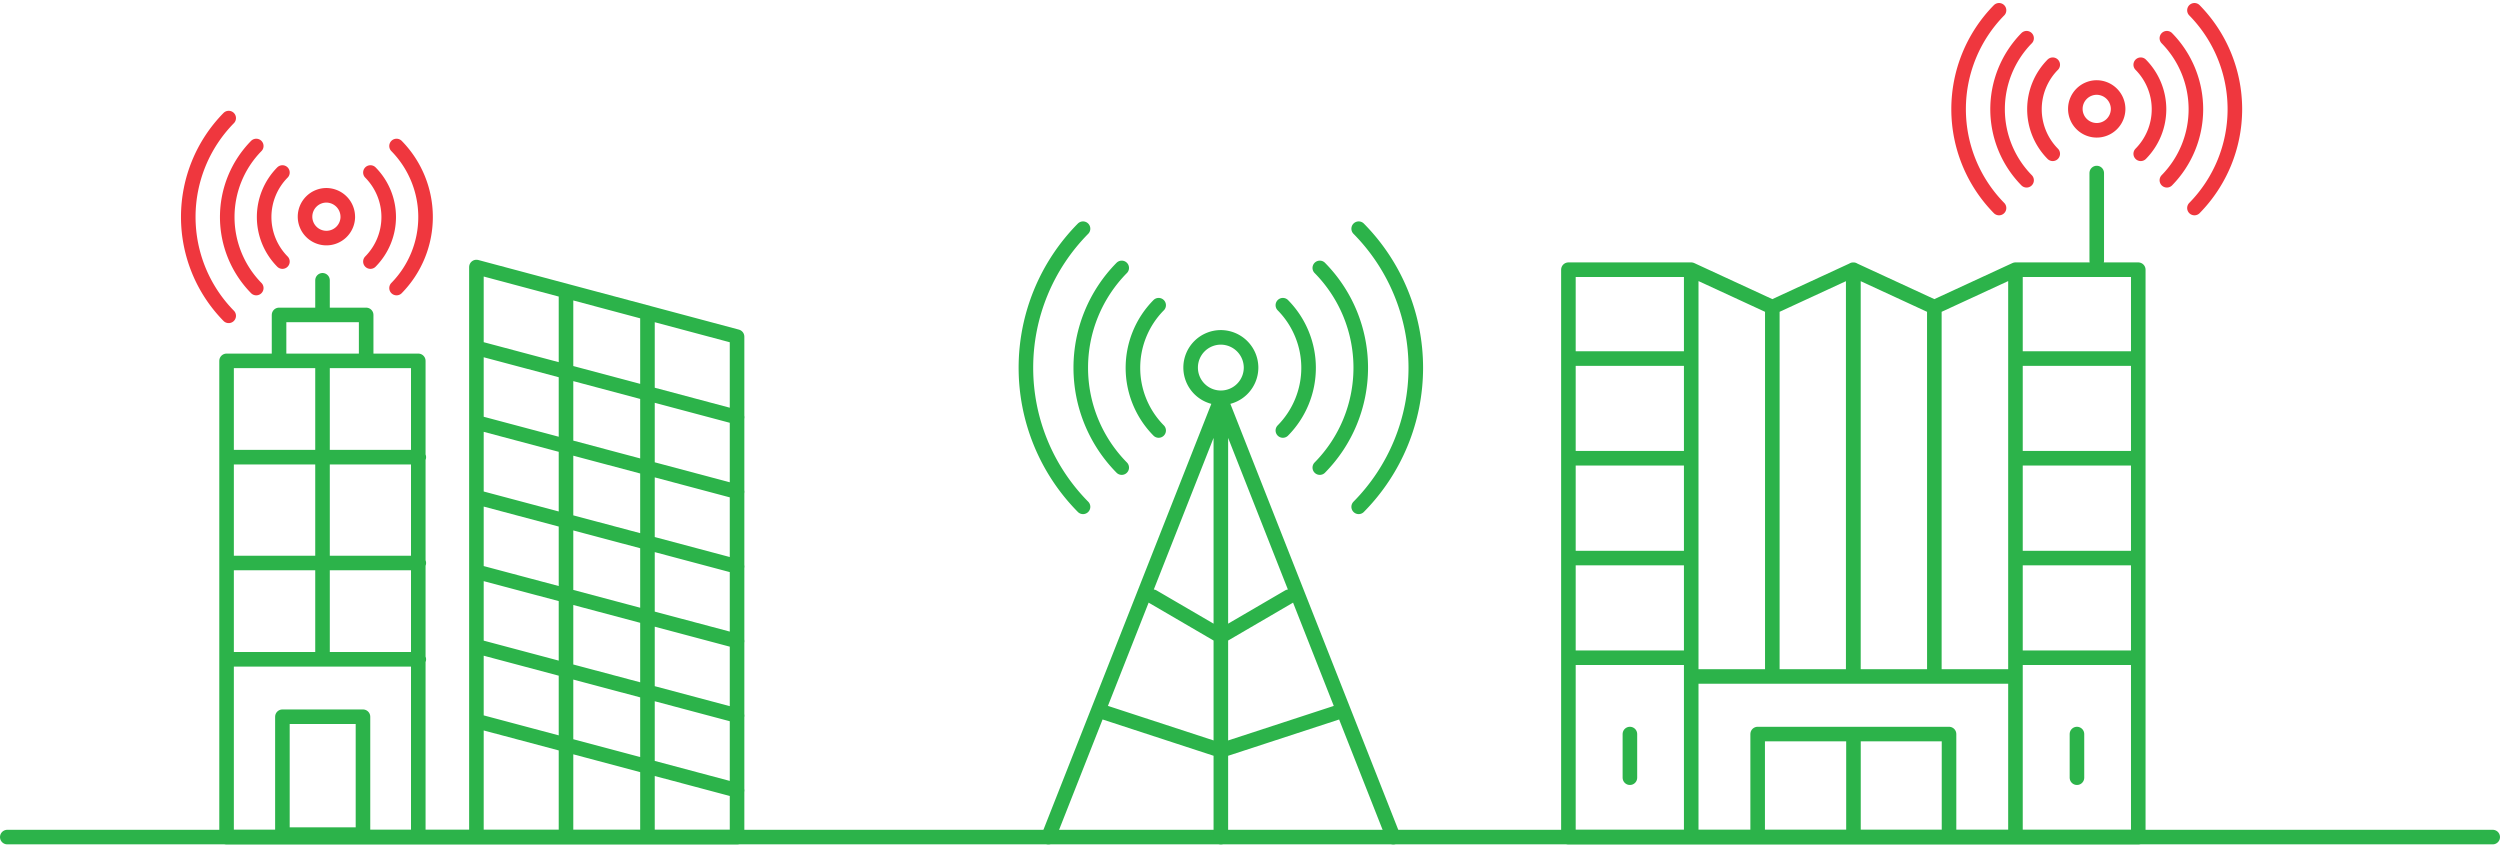
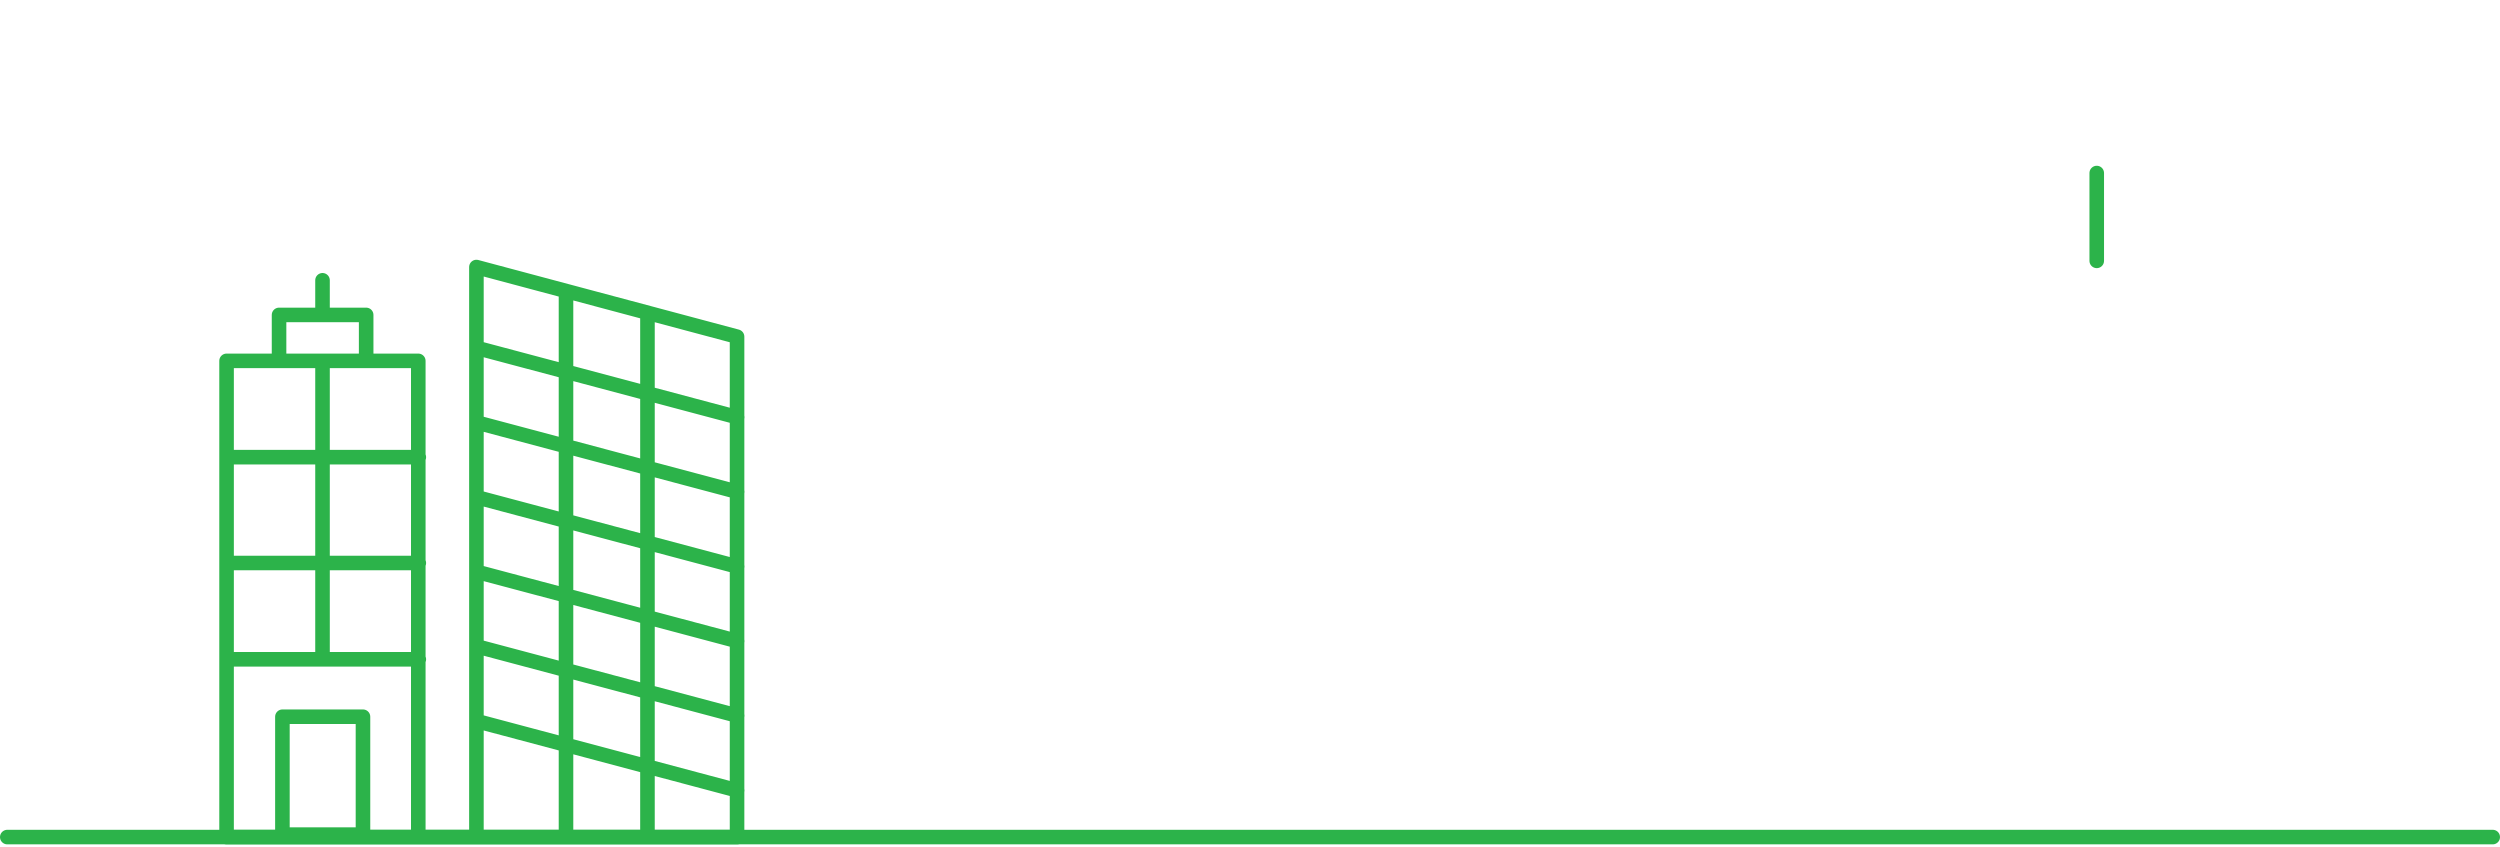
<svg xmlns="http://www.w3.org/2000/svg" width="343.217" height="116.216" viewBox="0 0 343.217 116.216">
  <g id="networksites" transform="translate(-8.65 -6.846)">
    <line id="Line_9" data-name="Line 9" x2="341.217" transform="translate(9.65 121.765)" fill="none" stroke="#2cb34a" stroke-linecap="round" stroke-width="2" />
-     <path id="Path_721" data-name="Path 721" d="M94.06,43.908v60.233M112.982,20.62a27.161,27.161,0,0,1,0,38.183m-37.843,0a27.161,27.161,0,0,1,0-38.183m32.506,5.385a19.518,19.518,0,0,1,0,27.412m-27.194,0a19.518,19.518,0,0,1,0-27.412m22.124,5.119a12.241,12.241,0,0,1,0,17.2m-17.054,0a12.241,12.241,0,0,1,0-17.2m12.687,8.587a4.148,4.148,0,1,1-4.148-4.172A4.167,4.167,0,0,1,98.209,39.711ZM84.745,71.15l9.315,5.434,9.315-5.434m-26,15.647,16.69,5.458L110.75,86.8m6.986,17.345L94.06,44.078,70.384,104.141" transform="translate(82.196 17.623)" fill="none" stroke="#2cb34a" stroke-linecap="round" stroke-linejoin="round" stroke-miterlimit="10" stroke-width="2" />
-     <path id="Path_722" data-name="Path 722" d="M152.461,8.26a19.373,19.373,0,0,1,0,27.145m-26.83,0a19.373,19.373,0,0,1,0-27.145m23.045,3.833a13.926,13.926,0,0,1,0,19.5m-19.261,0a13.926,13.926,0,0,1,0-19.5m15.671,3.639a8.7,8.7,0,0,1,0,12.226m-12.081,0a8.7,8.7,0,0,1,0-12.226m8.976,6.113a2.936,2.936,0,1,1-2.935-2.984A2.956,2.956,0,0,1,141.982,21.845Z" transform="translate(157.458)" fill="none" stroke="#ef373e" stroke-linecap="round" stroke-linejoin="round" stroke-miterlimit="10" stroke-width="2" />
-     <path id="Path_723" data-name="Path 723" d="M25.442,41.505a19.373,19.373,0,0,1,0-27.145m23.045,3.833a13.926,13.926,0,0,1,0,19.5m-19.261,0a13.926,13.926,0,0,1,0-19.5M44.9,21.832a8.7,8.7,0,0,1,0,12.226m-12.081,0a8.7,8.7,0,0,1,0-12.226m8.976,6.113a2.936,2.936,0,1,1-2.935-2.984A2.956,2.956,0,0,1,41.792,27.945Z" transform="translate(14.604 8.698)" fill="none" stroke="#ef373e" stroke-linecap="round" stroke-linejoin="round" stroke-miterlimit="10" stroke-width="2" />
    <path id="Path_724" data-name="Path 724" d="M35.232,24.609v4.609m5.992,6.453H29.265V29.364H41.224ZM68.66,26.21v74.837M79.843,29.218v71.829M48.453,63.423H22.06M48.453,48.892H22.06M48.453,76.643H22.06M35.232,35.671V76.643m5.555,24.064H29.726V84.527H40.787Zm-18.727.34H92.142m-43.738,0H22.06V35.671H48.38v65.376ZM56.361,85.11l35.805,9.534M56.361,74.848l35.805,9.534M56.361,64.611l35.805,9.534M56.361,54.374l35.805,9.534M56.361,44.113l35.805,9.534M56.361,33.876,92.167,43.41m-.024-11.062v68.7H56.361V22.79Z" transform="translate(17.695 20.717)" fill="none" stroke="#2cb34a" stroke-linecap="round" stroke-linejoin="round" stroke-miterlimit="10" stroke-width="2" />
-     <path id="Path_725" data-name="Path 725" d="M106.442,86.691v5.992m61.374-5.992v5.992M98,76.211h16.86M98,62.53h16.86M98,48.824h16.86M98,35.142h16.86m44.514,41.069h16.86M159.374,62.53h16.86m-16.86-13.706h16.86m-16.86-13.682h16.86m-39.1,51.549v14.143m22.245,0H114.86m35.393,0H123.981V86.691h26.272Zm-35.393,0H98V22.94h16.86Zm61.374,0h-16.86V22.94h16.86ZM148.239,78.783h11.135V22.94l-11.135,5.143v50.7Zm0,0H137.1V22.94l11.135,5.143Zm-22.245,0h11.135V22.94l-11.135,5.143v50.7Zm0,0H114.86V22.94l11.135,5.143Z" transform="translate(125.972 20.931)" fill="none" stroke="#2cb34a" stroke-linecap="round" stroke-linejoin="round" stroke-miterlimit="10" stroke-width="2" />
    <line id="Line_10" data-name="Line 10" y2="12.056" transform="translate(296.505 30.602)" fill="none" stroke="#2cb34a" stroke-linecap="round" stroke-width="2" />
  </g>
</svg>